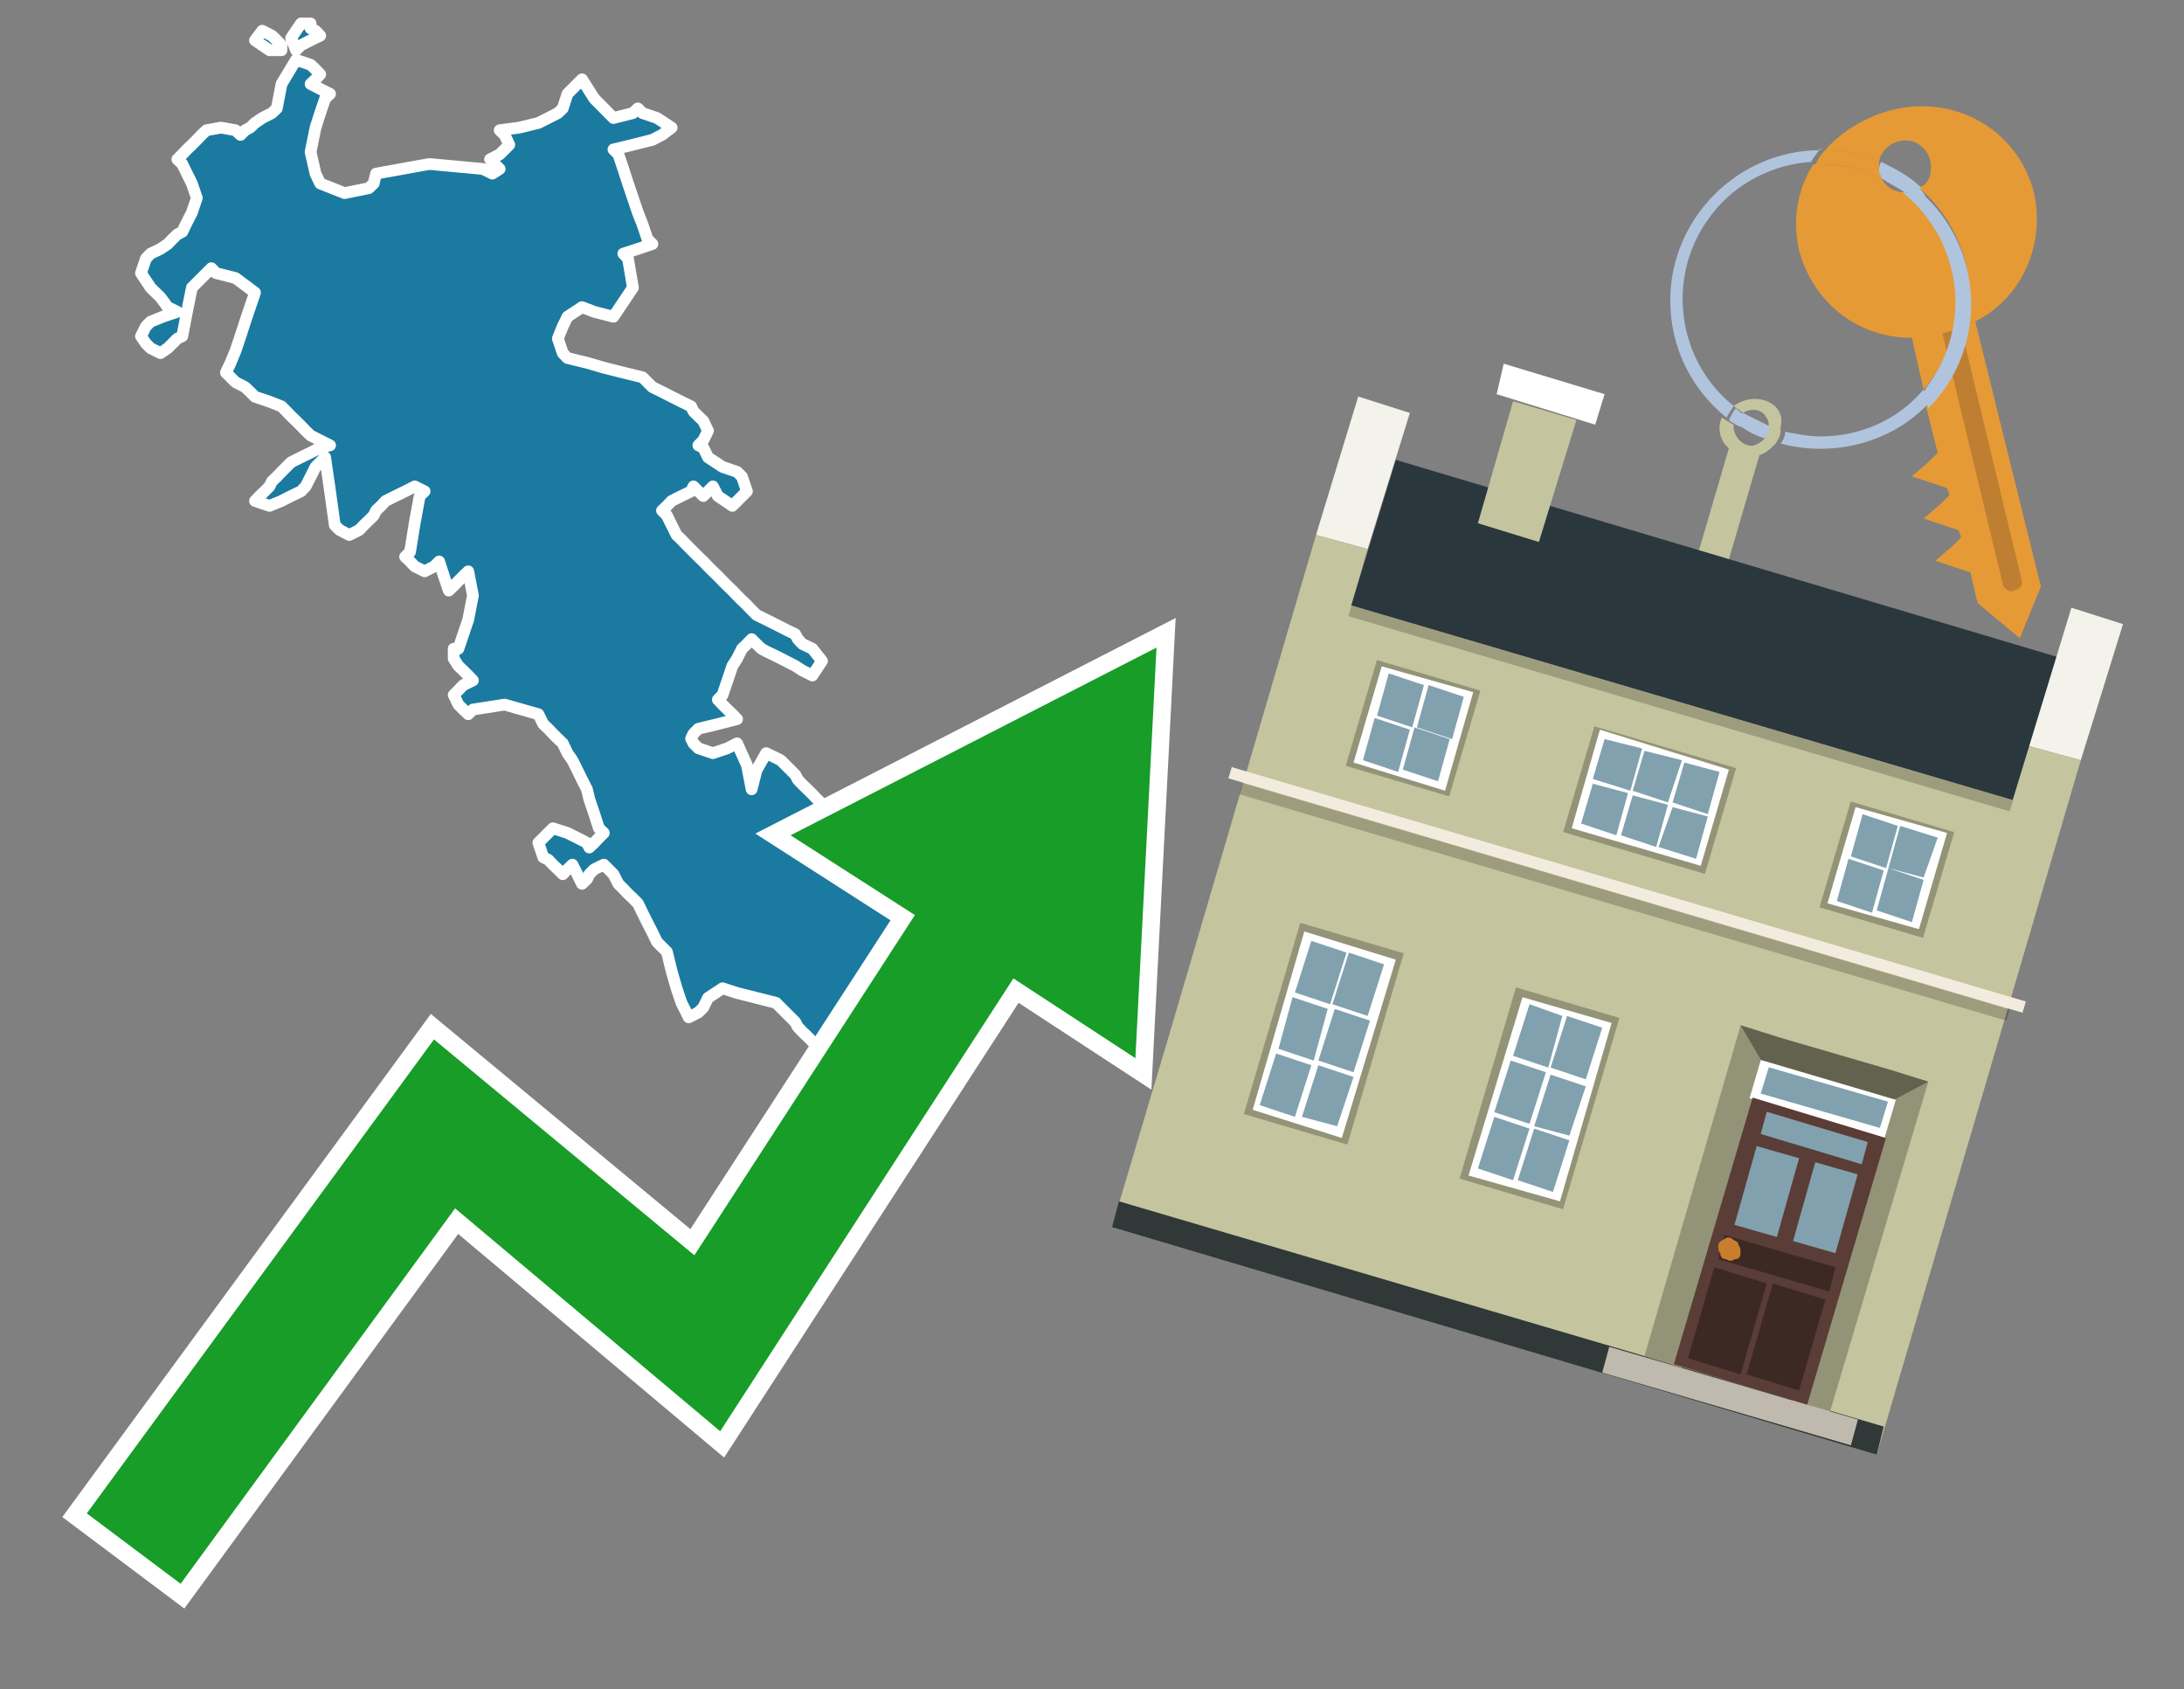
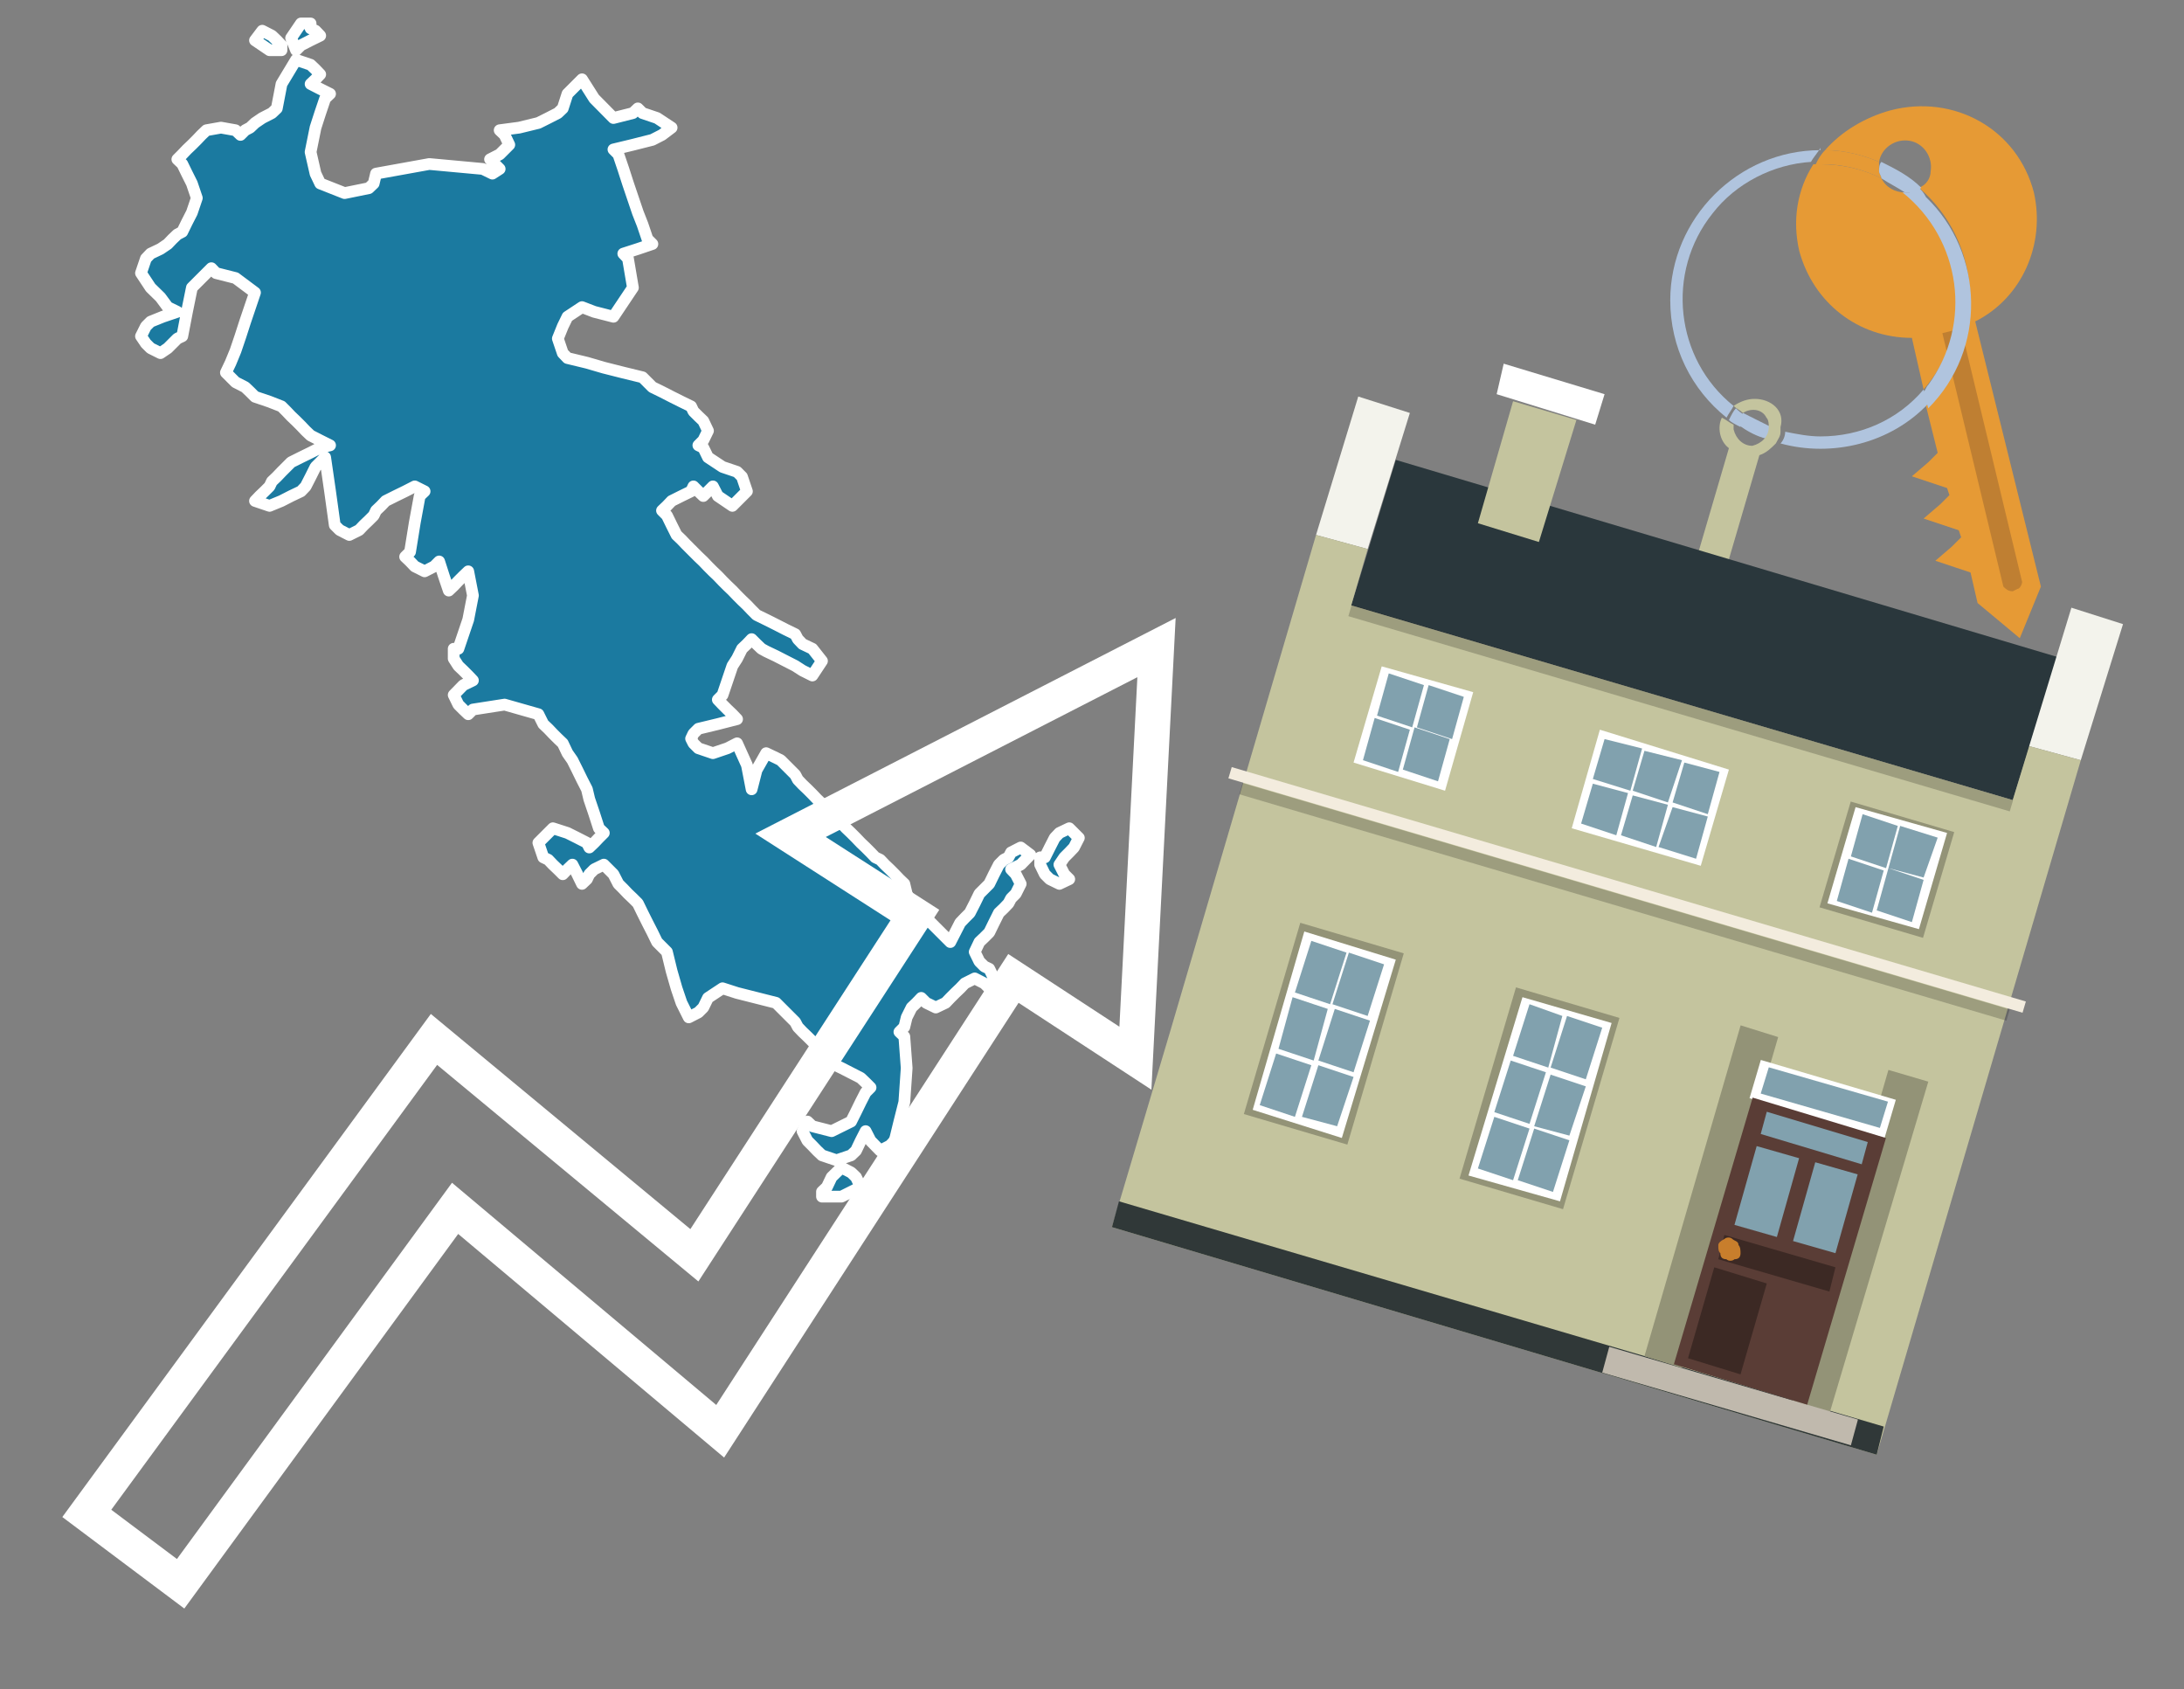
<svg xmlns="http://www.w3.org/2000/svg" version="1.1" id="Text" x="0px" y="0px" width="93.1px" height="72px" viewBox="0 0 93.1 72" style="enable-background:new 0 0 93.1 72;" xml:space="preserve">
  <rect x="0" y="0" width="93.1" height="72" fill="#808080" stroke="none" />
  <style type="text/css">
	.st0{fill:#1B7AA0;stroke:#FFFFFF;stroke-width:0.5;stroke-linejoin:round;}
	.st1{fill:none;stroke:#FFFFFF;stroke-width:1.5;stroke-miterlimit:10;}
	.st2{fill:#179D28;}
	.st3{fill:#E69A35;}
	.st4{fill:#B0C4DE;}
	.st5{fill:#C4C49E;}
	.st6{fill:#BF7F32;}
	.st7{fill-rule:evenodd;clip-rule:evenodd;fill:#2A373C;}
	.st8{fill-rule:evenodd;clip-rule:evenodd;fill:#F3F3EC;}
	.st9{fill-rule:evenodd;clip-rule:evenodd;fill:#C4C49E;}
	.st10{fill-rule:evenodd;clip-rule:evenodd;fill:#303838;}
	.st11{opacity:0.2;fill-rule:evenodd;clip-rule:evenodd;}
	.st12{fill-rule:evenodd;clip-rule:evenodd;fill:#F3ECDE;}
	.st13{fill-rule:evenodd;clip-rule:evenodd;fill:#FFFFFF;}
	.st14{fill-rule:evenodd;clip-rule:evenodd;fill:#939377;}
	.st15{fill-rule:evenodd;clip-rule:evenodd;fill:#C0B9AD;}
	.st16{fill-rule:evenodd;clip-rule:evenodd;fill:#62624F;}
	.st17{fill:#FFFFFF;}
	.st18{fill:#5A3D36;}
	.st19{fill:#81A1AE;}
	.st20{fill:#3C2924;}
	.st21{fill:#C87E2C;}
	.st22{fill-rule:evenodd;clip-rule:evenodd;fill:#81A1AE;}
</style>
  <path class="st0" d="M35.04,50.79L35.25,50.59L35.45,50.17L35.87,49.76L36.28,49.97L36.49,50.17L36.69,50.59L35.87,51.0L35.04,51.0ZM44.54,36.54L44.75,36.12L44.96,35.71L45.16,35.5L45.58,35.3L45.99,35.71L45.78,36.12L45.58,36.33L45.37,36.54L45.16,36.85L45.37,37.26L45.58,37.47L45.16,37.67L44.75,37.47L44.54,37.26L44.34,36.85L44.34,36.54ZM19.54,27.65L19.75,27.03L19.96,26.41L20.16,25.38L19.96,24.35L19.75,24.55L19.54,24.76L19.34,24.97L19.13,25.17L18.92,24.55L18.72,23.93L18.51,24.14L18.1,24.35L17.68,24.14L17.48,23.93L17.27,23.73L17.48,23.52L17.68,22.28L17.89,21.14L18.1,20.94L17.68,20.73L17.27,20.94L16.86,21.14L16.44,21.35L16.24,21.56L16.03,21.76L15.93,21.97L15.72,22.18L15.51,22.38L15.31,22.59L14.89,22.8L14.48,22.59L14.27,22.38L14.07,20.94L13.86,19.49L13.65,19.7L13.45,19.9L13.24,20.32L13.03,20.73L12.83,20.94L12.41,21.14L12.0,21.35L11.49,21.56L10.87,21.35L11.07,21.14L11.28,20.94L11.49,20.73L11.59,20.52L11.8,20.32L12.0,20.11L12.21,19.9L12.41,19.7L12.83,19.49L13.24,19.29L13.65,19.08L14.07,18.98L13.65,18.77L13.24,18.56L13.03,18.36L12.83,18.15L12.62,17.94L12.41,17.74L12.21,17.53L12.0,17.32L11.49,17.12L10.87,16.91L10.66,16.7L10.45,16.5L10.04,16.29L9.63,15.88L9.83,15.46L10.04,14.95L10.25,14.33L10.45,13.71L10.66,13.09L10.87,12.47L10.04,11.85L9.21,11.64L9.01,11.43L8.8,11.64L8.59,11.85L8.39,12.05L8.18,12.26L7.97,13.29L7.77,14.33L7.56,14.43L7.35,14.64L7.15,14.84L6.84,15.05L6.42,14.84L6.22,14.64L6.01,14.33L6.22,13.91L6.42,13.71L6.94,13.5L7.56,13.29L7.15,13.09L6.84,12.67L6.42,12.26L6.01,11.64L6.22,11.02L6.42,10.81L6.84,10.61L7.15,10.4L7.35,10.19L7.56,9.99L7.77,9.88L7.97,9.47L8.18,9.06L8.39,8.44L8.18,7.82L7.97,7.4L7.77,6.99L7.56,6.79L7.77,6.58L7.97,6.37L8.18,6.17L8.39,5.96L8.59,5.75L8.8,5.55L9.42,5.44L10.04,5.55L10.25,5.75L10.45,5.55L10.66,5.44L10.87,5.24L11.18,5.03L11.59,4.82L11.8,4.62L12.0,3.58L12.62,2.55L13.24,2.76L13.45,2.96L13.65,3.17L13.45,3.38L13.24,3.58L13.65,3.79L14.07,4.0L13.86,4.2L13.65,4.82L13.45,5.44L13.24,6.48L13.45,7.4L13.65,7.82L14.69,8.23L15.72,8.02L15.93,7.82L16.03,7.4L18.3,6.99L20.58,7.2L20.99,7.4L21.3,7.2L21.09,6.99L20.89,6.79L21.3,6.58L21.71,6.17L21.51,5.75L21.3,5.55L22.13,5.44L22.95,5.24L23.37,5.03L23.78,4.82L23.99,4.62L24.19,4.0L24.81,3.38L25.33,4.2L26.15,5.03L26.98,4.82L27.19,4.62L27.39,4.82L28.01,5.03L28.63,5.44L28.22,5.75L27.81,5.96L26.98,6.17L26.15,6.37L26.36,6.58L26.57,7.2L26.77,7.82L26.98,8.44L27.19,9.06L27.39,9.57L27.6,10.19L27.81,10.4L27.19,10.61L26.57,10.81L26.77,11.02L26.98,12.26L26.15,13.5L25.33,13.29L24.81,13.09L24.19,13.5L23.99,13.91L23.78,14.43L23.99,15.05L24.19,15.26L25.02,15.46L25.74,15.67L26.57,15.88L27.39,16.08L27.6,16.29L27.81,16.5L28.22,16.7L28.63,16.91L29.05,17.12L29.46,17.32L29.56,17.53L29.77,17.74L29.98,17.94L30.18,18.36L29.98,18.77L29.77,18.98L29.98,19.08L30.18,19.49L30.8,19.9L31.42,20.11L31.63,20.32L31.84,20.94L31.22,21.56L30.6,21.14L30.39,20.73L30.18,20.94L29.98,21.14L29.77,20.94L29.56,20.73L29.46,20.94L29.05,21.14L28.63,21.35L28.43,21.56L28.22,21.76L28.43,21.97L28.63,22.38L28.84,22.8L29.05,23.0L29.25,23.21L29.46,23.42L29.56,23.52L29.77,23.73L29.98,23.93L30.18,24.14L30.39,24.35L30.6,24.55L30.8,24.76L31.01,24.97L31.22,25.17L31.42,25.38L31.63,25.59L31.84,25.79L32.04,26.0L32.25,26.21L32.66,26.41L33.08,26.62L33.49,26.83L33.9,27.03L34.01,27.24L34.21,27.45L34.63,27.65L35.04,28.17L34.63,28.79L34.21,28.58L33.9,28.38L33.49,28.17L33.08,27.96L32.66,27.76L32.46,27.65L32.25,27.45L32.04,27.24L31.84,27.45L31.63,27.65L31.42,28.07L31.22,28.38L31.01,29.0L30.8,29.62L30.6,29.82L30.8,30.03L31.01,30.24L31.22,30.44L31.42,30.65L30.6,30.86L29.77,31.06L29.56,31.27L29.46,31.48L29.56,31.68L29.77,31.89L30.39,32.1L31.01,31.89L31.42,31.68L31.84,32.61L32.04,33.64L32.25,32.82L32.66,32.1L33.08,32.3L33.28,32.4L33.49,32.61L33.7,32.82L33.9,33.02L34.01,33.23L34.21,33.44L34.42,33.64L34.63,33.85L34.83,34.06L35.04,34.26L35.25,34.47L35.45,34.68L35.66,34.88L35.87,35.09L36.07,35.3L36.28,35.5L36.49,35.71L36.69,35.92L36.9,36.12L37.11,36.33L37.31,36.54L37.52,36.64L37.72,36.85L37.93,37.05L38.14,37.26L38.34,37.47L38.55,37.67L38.65,38.09L38.86,38.5L39.07,38.71L39.27,38.91L39.48,39.12L39.69,39.33L39.89,39.53L40.1,39.74L40.31,39.95L40.51,40.15L40.72,39.74L40.93,39.33L41.13,39.12L41.34,38.91L41.55,38.5L41.75,38.09L41.96,37.88L42.17,37.67L42.37,37.26L42.58,36.85L42.79,36.64L42.99,36.54L43.1,36.33L43.51,36.12L43.92,36.43L43.51,36.85L43.1,37.05L43.3,37.26L43.51,37.67L43.3,38.09L43.1,38.29L42.99,38.5L42.79,38.71L42.58,38.91L42.37,39.33L42.17,39.74L41.96,39.95L41.75,40.15L41.55,40.57L41.75,40.98L41.96,41.19L42.17,41.29L42.37,41.7L42.17,42.12L41.96,41.91L41.55,41.7L41.13,41.91L40.93,42.12L40.72,42.32L40.51,42.53L40.31,42.74L39.89,42.94L39.48,42.74L39.27,42.53L39.07,42.74L38.86,42.94L38.65,43.36L38.55,43.77L38.34,43.98L38.55,44.18L38.65,45.52L38.55,46.97L38.34,47.8L38.14,48.62L37.93,48.83L37.52,49.04L37.11,48.62L36.9,48.21L36.69,48.62L36.49,49.04L36.28,49.24L35.66,49.45L35.04,49.24L34.83,49.04L34.63,48.83L34.42,48.62L34.21,48.21L34.42,47.8L34.63,48.0L35.45,48.21L36.28,47.8L36.49,47.38L36.69,46.97L36.9,46.56L37.11,46.35L36.9,46.14L36.69,45.94L36.28,45.73L35.87,45.52L35.66,45.42L35.45,45.21L35.25,45.01L35.04,44.8L34.83,44.6L34.63,44.39L34.42,44.18L34.21,43.98L34.01,43.77L33.9,43.56L33.7,43.36L33.49,43.15L33.28,42.94L33.08,42.74L32.25,42.53L31.42,42.32L30.8,42.12L30.18,42.53L29.98,42.94L29.77,43.15L29.36,43.36L29.05,42.74L28.84,42.12L28.63,41.39L28.43,40.57L28.22,40.36L28.01,40.15L27.81,39.74L27.6,39.33L27.39,38.91L27.19,38.5L26.98,38.29L26.77,38.09L26.57,37.88L26.36,37.67L26.15,37.26L25.74,36.85L25.33,37.05L25.12,37.26L25.02,37.47L24.81,37.67L24.61,37.26L24.4,36.85L24.19,37.05L23.99,37.26L23.78,37.05L23.57,36.85L23.37,36.64L23.16,36.54L22.95,35.92L23.57,35.3L24.19,35.5L24.61,35.71L25.02,35.92L25.12,36.12L25.33,35.92L25.53,35.71L25.74,35.5L25.53,35.3L25.33,34.68L25.12,34.06L25.02,33.64L24.81,33.23L24.61,32.82L24.4,32.4L24.19,32.1L23.99,31.68L23.78,31.48L23.57,31.27L23.37,31.06L23.16,30.86L22.95,30.44L21.51,30.03L20.16,30.24L19.96,30.44L19.75,30.24L19.54,30.03L19.34,29.62L19.75,29.2L20.16,29.0L19.96,28.79L19.75,28.58L19.54,28.38L19.34,28.07L19.34,27.65ZM13.24,1.21L13.45,1.31L13.65,1.52L13.24,1.72L12.83,1.93L12.62,2.14L12.41,1.62L12.83,1.0L13.24,1.0ZM11.49,2.14L10.87,1.72L11.18,1.31L11.59,1.52L11.8,1.72L12.0,1.93L12.0,2.14Z" />
  <polygon class="st1" points="49.3,27.6 33.7,35.6 39,39 29.6,53.5 18.5,44.3 3.7,64.5 7.7,67.5 19.4,51.5 30.7,61 43.2,41.7   48.4,45.1 " />
-   <polygon class="st2" points="49.3,27.6 33.7,35.6 39,39 29.6,53.5 18.5,44.3 3.7,64.5 7.7,67.5 19.4,51.5 30.7,61 43.2,41.7   48.4,45.1 " />
  <path class="st3" d="M80.2,7.6c0-0.1-0.1-0.2-0.1-0.3c0-0.1,0-0.3,0-0.4c-0.7-0.3-1.5-0.5-2.3-0.5c-0.2,0.2-0.3,0.4-0.4,0.6  c0.1,0,0.2,0,0.3,0C78.5,7,79.4,7.2,80.2,7.6z" />
  <path class="st4" d="M77.6,6.4c-3.5,0-6.4,2.9-6.4,6.4c0,2,0.9,3.8,2.4,5c0.1-0.2,0.2-0.3,0.3-0.5c-2.5-2-2.9-5.7-0.9-8.2  c1-1.3,2.6-2.1,4.2-2.2c0.1-0.2,0.3-0.4,0.4-0.6V6.4z" />
  <path class="st3" d="M84.2,13.7c2-1,3-3.3,2.5-5.5C86,5.5,83.3,4,80.6,4.7c-1.1,0.3-2.1,0.9-2.8,1.7c0.8,0,1.6,0.2,2.3,0.5  c0.1-0.6,0.7-1,1.3-0.9c0.6,0.1,1,0.7,0.9,1.3c0,0.3-0.2,0.6-0.5,0.7c2.7,2.3,2.9,6.4,0.6,9c-0.1,0.1-0.2,0.2-0.3,0.3l0.5,2  l-0.4,0.4l-0.7,0.6l0.9,0.3l0.6,0.2l0.1,0.3l-0.4,0.4L82,22.1l0.9,0.3l0.6,0.2l0.1,0.3l-0.4,0.4l-0.7,0.6l0.9,0.3l0.6,0.2l0.3,1.3  l1.8,1.5L87,25L84.2,13.7z" />
  <path class="st3" d="M81.2,8.2c-0.4,0-0.8-0.2-1-0.6C79.4,7.2,78.5,7,77.6,7c-0.1,0-0.2,0-0.3,0c-0.7,1.1-0.9,2.4-0.6,3.7  c0.6,2.2,2.5,3.7,4.8,3.7l0.5,2.2c2.1-2.4,1.9-6.1-0.6-8.2C81.3,8.3,81.2,8.3,81.2,8.2z" />
  <path class="st4" d="M74.1,18.1c0.4,0.3,0.8,0.5,1.2,0.6c0.1-0.1,0.2-0.3,0.2-0.5l0,0c-0.4-0.2-0.8-0.4-1.2-0.6  C74.2,17.8,74.1,17.9,74.1,18.1z" />
  <path class="st4" d="M74.4,17.7c-0.2-0.1-0.3-0.2-0.4-0.3c-0.1,0.1-0.2,0.3-0.3,0.5c0.1,0.1,0.3,0.2,0.5,0.3  C74.1,17.9,74.2,17.8,74.4,17.7z" />
  <path class="st5" d="M74.8,17c-0.3,0-0.6,0.1-0.9,0.3c0.1,0.1,0.3,0.2,0.4,0.3c0.3-0.2,0.8-0.2,1,0.2c0.1,0.1,0.1,0.3,0.1,0.4l0,0  c0,0.4-0.3,0.7-0.7,0.8c-0.4,0-0.7-0.3-0.8-0.7c0,0,0,0,0-0.1v-0.1c-0.2-0.1-0.3-0.2-0.5-0.3c-0.2,0.4-0.1,1,0.3,1.3l-1.7,5.8  l1.3,0.3l1.7-5.8c0.3-0.1,0.5-0.3,0.7-0.5c0.1-0.2,0.2-0.3,0.2-0.5c0-0.1,0-0.1,0-0.2C76.1,17.5,75.5,17,74.8,17z" />
  <path class="st6" d="M86,25.1l-0.2,0.1c-0.2,0-0.3-0.1-0.4-0.2l0,0l-2.6-10.8l0.8-0.2l2.6,10.8C86.2,24.9,86.1,25.1,86,25.1L86,25.1  z" />
  <path class="st4" d="M80.1,7.3c0,0.1,0.1,0.2,0.1,0.3c0.3,0.2,0.7,0.4,1,0.6c0.1,0,0.2,0,0.3,0c0.1,0,0.3-0.1,0.4-0.2  c-0.5-0.5-1.1-0.8-1.7-1.1C80.1,7,80.1,7.2,80.1,7.3z" />
  <path class="st4" d="M77.6,18.6c-0.5,0-1-0.1-1.5-0.2c0,0.2-0.1,0.4-0.2,0.5c2.2,0.6,4.7,0,6.3-1.7L82,16.6  C80.9,17.9,79.3,18.6,77.6,18.6z" />
  <path class="st4" d="M81.8,8c-0.1,0.1-0.2,0.1-0.4,0.2c-0.1,0-0.2,0-0.3,0c2.5,2,3,5.6,1.1,8.2c-0.1,0.1-0.1,0.2-0.2,0.3l0.2,0.7  c2.5-2.5,2.4-6.6-0.1-9C82,8.2,81.9,8.1,81.8,8L81.8,8z" />
  <g>
    <polygon class="st7" points="57.6,25.8 85.8,34.1 87.7,28 59.5,19.6 57.6,25.8  " />
    <polygon class="st8" points="56.1,22.8 58.3,23.4 60.1,17.6 57.9,16.9 56.1,22.8  " />
    <polygon class="st8" points="86.5,31.8 88.7,32.4 90.5,26.6 88.3,25.9 86.5,31.8  " />
    <polygon class="st9" points="49.9,43.9 56.1,22.8 58.3,23.4 57.6,25.8 85.8,34.1 86.5,31.8 88.7,32.4 80,62 47.4,52.3  " />
    <polygon class="st10" points="47.4,52.3 47.7,51.2 80.3,60.8 80,62 47.4,52.3  " />
    <rect x="56.9" y="30" transform="matrix(-0.959 -0.283 0.283 -0.959 131.75 79.454)" class="st11" width="29.4" height="0.5" />
    <rect x="51.7" y="37.7" transform="matrix(0.959 0.283 -0.283 0.959 13.595 -18.092)" class="st12" width="35.3" height="0.5" />
    <rect x="52.2" y="38.2" transform="matrix(0.959 0.283 -0.283 0.959 13.721 -18.034)" class="st11" width="34.1" height="0.5" />
    <polygon class="st9" points="64.5,17.1 67.2,17.9 65.6,23.1 63,22.3 64.5,17.1  " />
    <polygon class="st13" points="64.1,15.5 68.4,16.8 68,18.1 63.8,16.8 64.1,15.5  " />
    <g>
      <polygon class="st14" points="82.2,46.1 80.5,45.6 76.4,59.7 78,60.2 82.2,46.1   " />
      <polygon class="st15" points="78.9,61.6 79.2,60.5 68.6,57.4 68.3,58.5 78.9,61.6   " />
      <polygon class="st14" points="74.2,43.7 75.8,44.2 71.7,58.3 70.1,57.8 74.2,43.7   " />
-       <polygon class="st16" points="75.8,44.2 80.6,45.6 82.2,46.1 80.5,47 80.1,47.2 75.4,45.8 75.2,45.4 74.2,43.7   " />
      <g>
        <rect x="74.7" y="46" transform="matrix(0.959 0.283 -0.283 0.959 16.442 -20.079)" class="st17" width="6" height="1.7" />
        <g transform="matrix( 0.861, 0, 0, 0.861, 2148,666.7) ">
          <g>
            <g id="Symbol_9_0_Layer2_0_MEMBER_8_MEMBER_12_MEMBER_0_FILL_00000049921152098945666450000014699782987459267995_">
              <path class="st18" d="M-2408-720l6.6,2l-3.9,13.2l-6.6-2L-2408-720z" />
            </g>
          </g>
        </g>
        <g transform="matrix( 0.861, 0, 0, 0.861, 2148,666.7) ">
          <g>
            <g id="Symbol_9_0_Layer2_0_MEMBER_8_MEMBER_12_MEMBER_1_MEMBER_1_FILL_00000142178311867167569220000008720650069401934729_">
              <path class="st19" d="M-2405.7-717l-1.1,3.9l-2.1-0.6l1.1-3.9L-2405.7-717z" />
            </g>
          </g>
        </g>
        <g transform="matrix( 0.861, 0, 0, 0.861, 2148,666.7) ">
          <g>
            <g id="Symbol_9_0_Layer2_0_MEMBER_8_MEMBER_12_MEMBER_1_MEMBER_1_FILL_00000046315213654849873230000014282782815869738394_">
              <path class="st19" d="M-2402.8-716.2l-1.1,3.9l-2.1-0.6l1.1-3.9L-2402.8-716.2z" />
            </g>
          </g>
        </g>
        <g transform="matrix( 0.861, 0, 0, 0.861, 2148,666.7) ">
          <g>
            <g id="Symbol_9_0_Layer2_0_MEMBER_8_MEMBER_12_MEMBER_2_MEMBER_0_FILL_00000043446982811857646660000002316786087831587507_">
-               <path class="st20" d="M-2408.3-706.3l1.3-4.5l2.6,0.8l-1.3,4.5L-2408.3-706.3z" />
-             </g>
+               </g>
          </g>
        </g>
        <g transform="matrix( 0.861, 0, 0, 0.861, 2148,666.7) ">
          <g>
            <g id="Symbol_9_0_Layer2_0_MEMBER_8_MEMBER_12_MEMBER_2_MEMBER_1_FILL_00000024699968063525176030000004099459938707973536_">
              <path class="st20" d="M-2411.2-707.1l1.3-4.5l2.6,0.8l-1.3,4.5L-2411.2-707.1z" />
            </g>
          </g>
        </g>
        <g transform="matrix( 0.861, 0, 0, 0.861, 2148,666.7) ">
          <g>
            <g id="Symbol_9_0_Layer2_0_MEMBER_8_MEMBER_12_MEMBER_2_MEMBER_1_FILL_00000103968558413932076870000017021065795927275411_">
              <path class="st20" d="M-2409.7-712l0.3-1.2l5.5,1.6l-0.3,1.2L-2409.7-712z" />
            </g>
          </g>
        </g>
        <g transform="matrix( 0.861, 0, 0, 0.861, 2148,666.7) ">
          <g>
            <g id="Symbol_9_0_Layer2_0_MEMBER_8_MEMBER_12_MEMBER_2_MEMBER_1_FILL_00000029026281331453061660000014079355316314899619_">
              <path class="st19" d="M-2407.6-718.2l0.3-1.1l5,1.5l-0.3,1.1L-2407.6-718.2z" />
            </g>
          </g>
        </g>
        <g transform="matrix( 0.861, 0, 0, 0.861, 2148,666.7) ">
          <g>
            <g id="Symbol_9_0_Layer2_0_MEMBER_8_MEMBER_13_FILL_00000101803169791889663960000002967125529223287951_">
              <path class="st21" d="M-2409.7-712.7c0-0.1,0.1-0.2,0.3-0.3c0.1-0.1,0.3-0.1,0.4,0s0.3,0.1,0.3,0.3c0.1,0.1,0.1,0.3,0.1,0.4        c0,0.2-0.1,0.3-0.3,0.3c-0.1,0.1-0.3,0.1-0.4,0c-0.2,0-0.3-0.1-0.3-0.3C-2409.7-712.4-2409.7-712.5-2409.7-712.7z" />
            </g>
          </g>
        </g>
        <g transform="matrix( 0.861, 0, 0, 0.861, 2148,666.7) ">
          <g>
            <g id="Symbol_9_0_Layer2_0_MEMBER_8_MEMBER_12_MEMBER_2_MEMBER_1_FILL_00000097473732691964412590000002355945827064430988_">
              <path class="st19" d="M-2407.6-720.2l0.4-1.3l5.9,1.7l-0.4,1.3L-2407.6-720.2z" />
            </g>
          </g>
        </g>
      </g>
    </g>
    <g>
      <rect x="54.1" y="39.9" transform="matrix(-0.959 -0.283 0.283 -0.959 98.025 102.357)" class="st14" width="4.6" height="8.5" />
      <polygon class="st13" points="59.5,40.9 55.6,39.7 53.4,47.3 57.2,48.5 59.5,40.9   " />
      <path class="st22" d="M59,41.1l-0.7,2.2l-1.5-0.5l0.7-2.2L59,41.1L59,41.1z M57.4,40.6l-0.7,2.2l-1.5-0.5l0.7-2.2L57.4,40.6    L57.4,40.6z M55.1,42.5l1.5,0.5L56,45.2l-1.5-0.5L55.1,42.5L55.1,42.5z M54.4,44.9l1.5,0.5l-0.7,2.2l-1.5-0.5L54.4,44.9L54.4,44.9    z M55.5,47.6l0.7-2.2l1.5,0.5L57,48L55.5,47.6L55.5,47.6z M57.7,45.7l-1.5-0.5l0.7-2.2l1.5,0.5L57.7,45.7L57.7,45.7z" />
    </g>
    <g>
-       <rect x="58" y="28.7" transform="matrix(-0.959 -0.283 0.283 -0.959 109.277 77.878)" class="st14" width="4.6" height="4.7" />
      <polygon class="st13" points="62.8,29.5 58.9,28.4 57.7,32.5 61.6,33.7 62.8,29.5   " />
      <path class="st22" d="M62.4,29.7l-0.5,1.8L60.4,31l0.5-1.8L62.4,29.7L62.4,29.7z M60.7,29.2L60.2,31l-1.5-0.5l0.5-1.8L60.7,29.2    L60.7,29.2z M58.6,30.6l1.5,0.5l-0.5,1.8l-1.5-0.5L58.6,30.6L58.6,30.6z M61.3,33.3l-1.5-0.5l0.5-1.8l1.5,0.5L61.3,33.3L61.3,33.3    z" />
    </g>
    <g>
-       <rect x="67.2" y="31.6" transform="matrix(-0.959 -0.283 0.283 -0.959 128.179 86.567)" class="st14" width="6.3" height="4.7" />
      <polygon class="st13" points="73.7,32.8 68.2,31.1 67,35.3 72.5,36.9 73.7,32.8   " />
      <polygon class="st22" points="71.7,32.4 71.1,34.2 69.6,33.7 70.1,32 71.7,32.4   " />
      <polygon class="st22" points="70,31.9 69.5,33.7 67.9,33.2 68.4,31.5 70,31.9   " />
      <polygon class="st22" points="67.9,33.4 69.4,33.8 68.9,35.6 67.4,35.1 67.9,33.4   " />
      <polygon class="st22" points="69.6,33.9 71.1,34.3 70.6,36.1 69.1,35.6 69.6,33.9   " />
      <polygon class="st22" points="73.3,32.9 72.8,34.7 71.3,34.2 71.8,32.5 73.3,32.9   " />
      <polygon class="st22" points="71.3,34.4 72.8,34.8 72.3,36.6 70.7,36.1 71.3,34.4   " />
    </g>
    <g>
      <rect x="78.1" y="34.6" transform="matrix(-0.959 -0.283 0.283 -0.959 147.081 95.255)" class="st14" width="4.6" height="4.7" />
      <polygon class="st13" points="83,35.5 79.1,34.4 77.9,38.5 81.8,39.6 83,35.5   " />
      <path class="st22" d="M82.6,35.7L82,37.4L80.5,37l0.5-1.8L82.6,35.7L82.6,35.7z M80.9,35.2l-0.5,1.8l-1.5-0.5l0.5-1.8L80.9,35.2    L80.9,35.2z M78.8,36.6l1.5,0.5l-0.5,1.8l-1.5-0.5L78.8,36.6L78.8,36.6z M81.5,39.3L80,38.8l0.5-1.8l1.5,0.5L81.5,39.3L81.5,39.3z    " />
    </g>
    <g>
      <rect x="63.4" y="42.6" transform="matrix(-0.959 -0.283 0.283 -0.959 115.374 110.331)" class="st14" width="4.6" height="8.5" />
      <polygon class="st13" points="68.7,43.6 64.9,42.5 62.6,50.1 66.5,51.2 68.7,43.6   " />
      <path class="st22" d="M68.3,43.8L67.6,46l-1.5-0.5l0.7-2.2L68.3,43.8L68.3,43.8z M66.6,43.3L66,45.5l-1.5-0.5l0.7-2.2L66.6,43.3    L66.6,43.3z M64.4,45.2l1.5,0.5l-0.7,2.2l-1.5-0.5L64.4,45.2L64.4,45.2z M63.7,47.6l1.5,0.5l-0.7,2.2L63,49.8L63.7,47.6L63.7,47.6    z M64.7,50.3l0.7-2.2l1.5,0.5l-0.7,2.2L64.7,50.3L64.7,50.3z M66.9,48.4L65.4,48l0.7-2.2l1.5,0.5L66.9,48.4L66.9,48.4z" />
    </g>
  </g>
</svg>